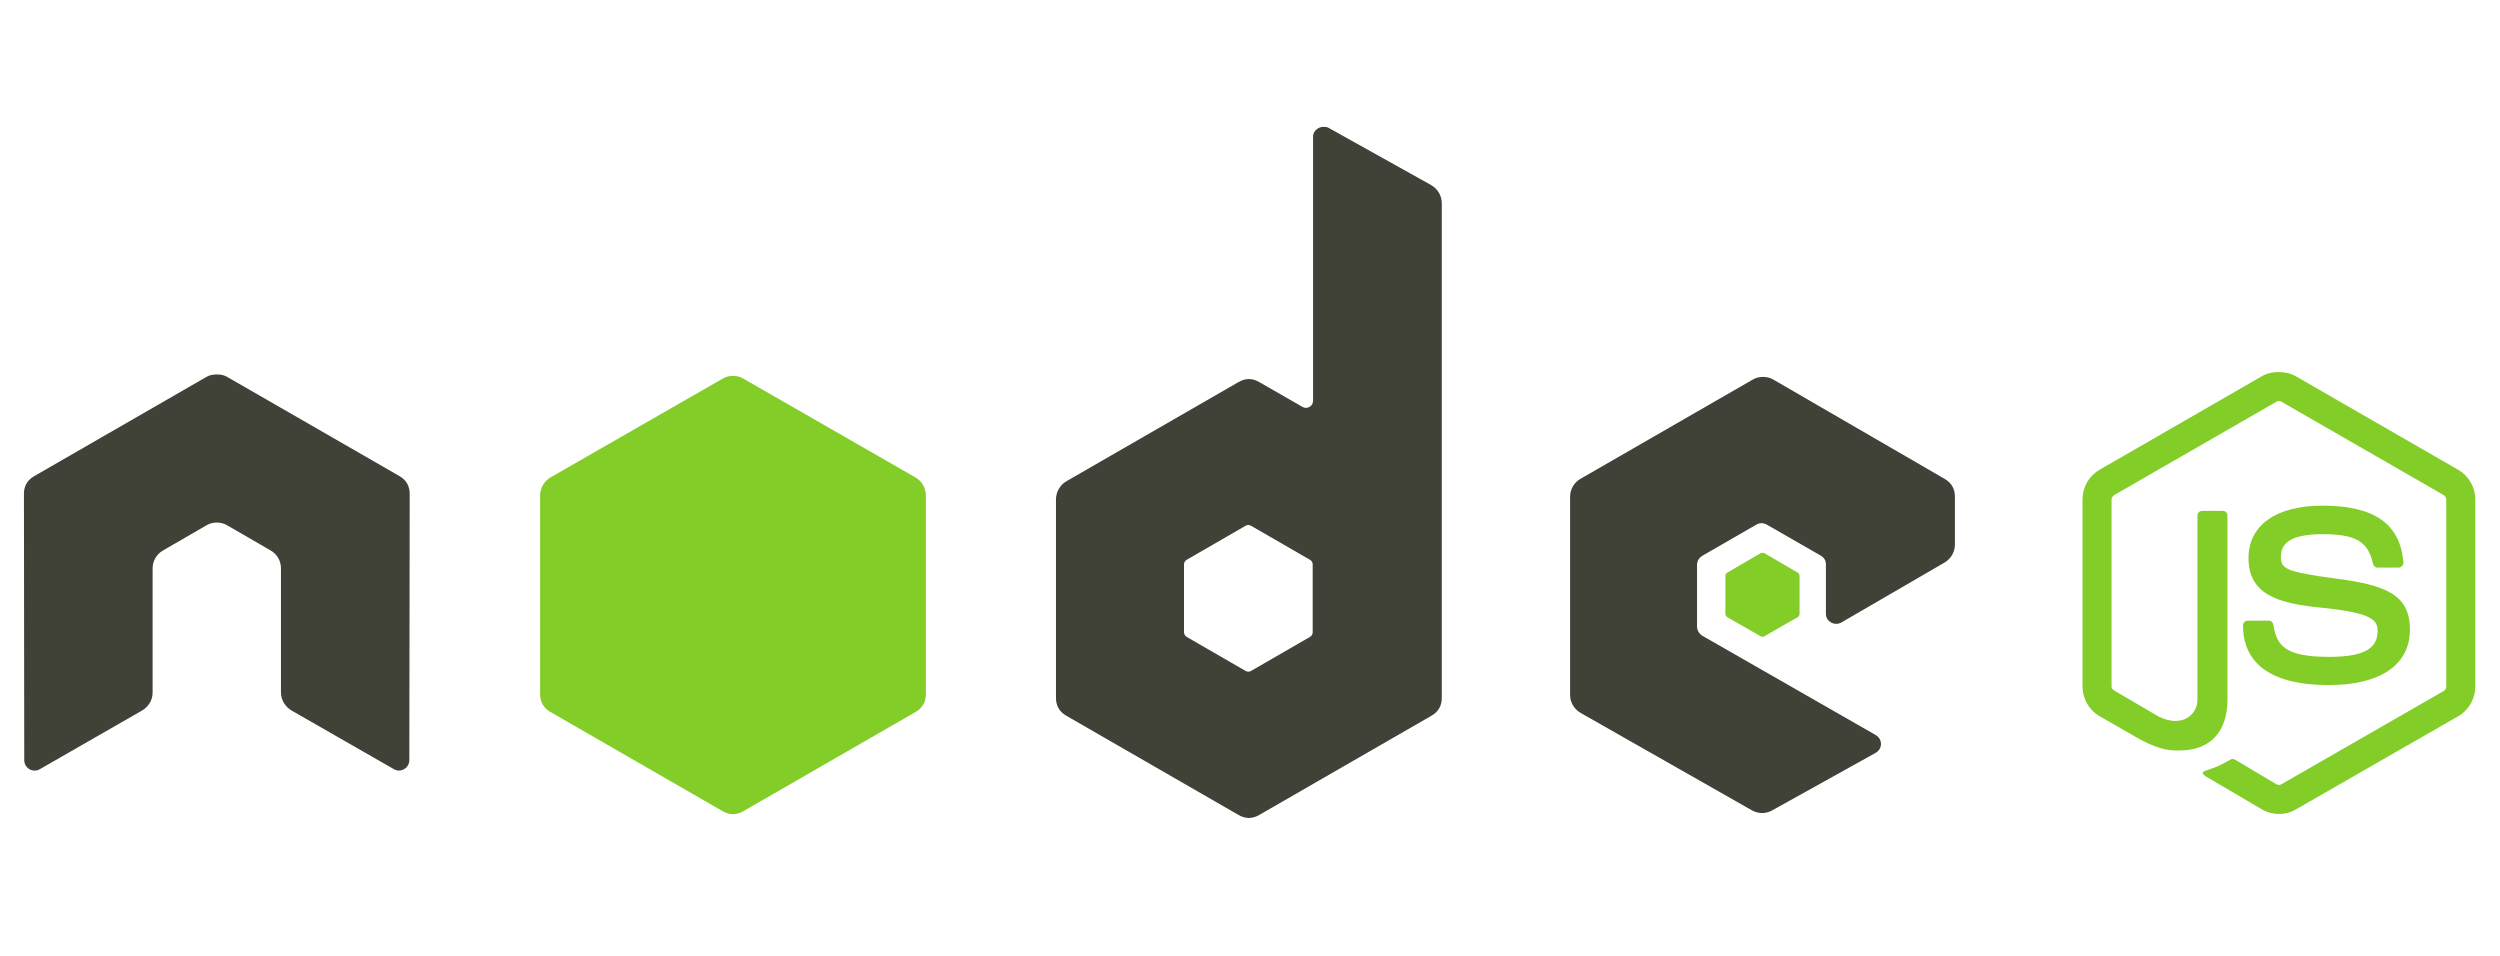
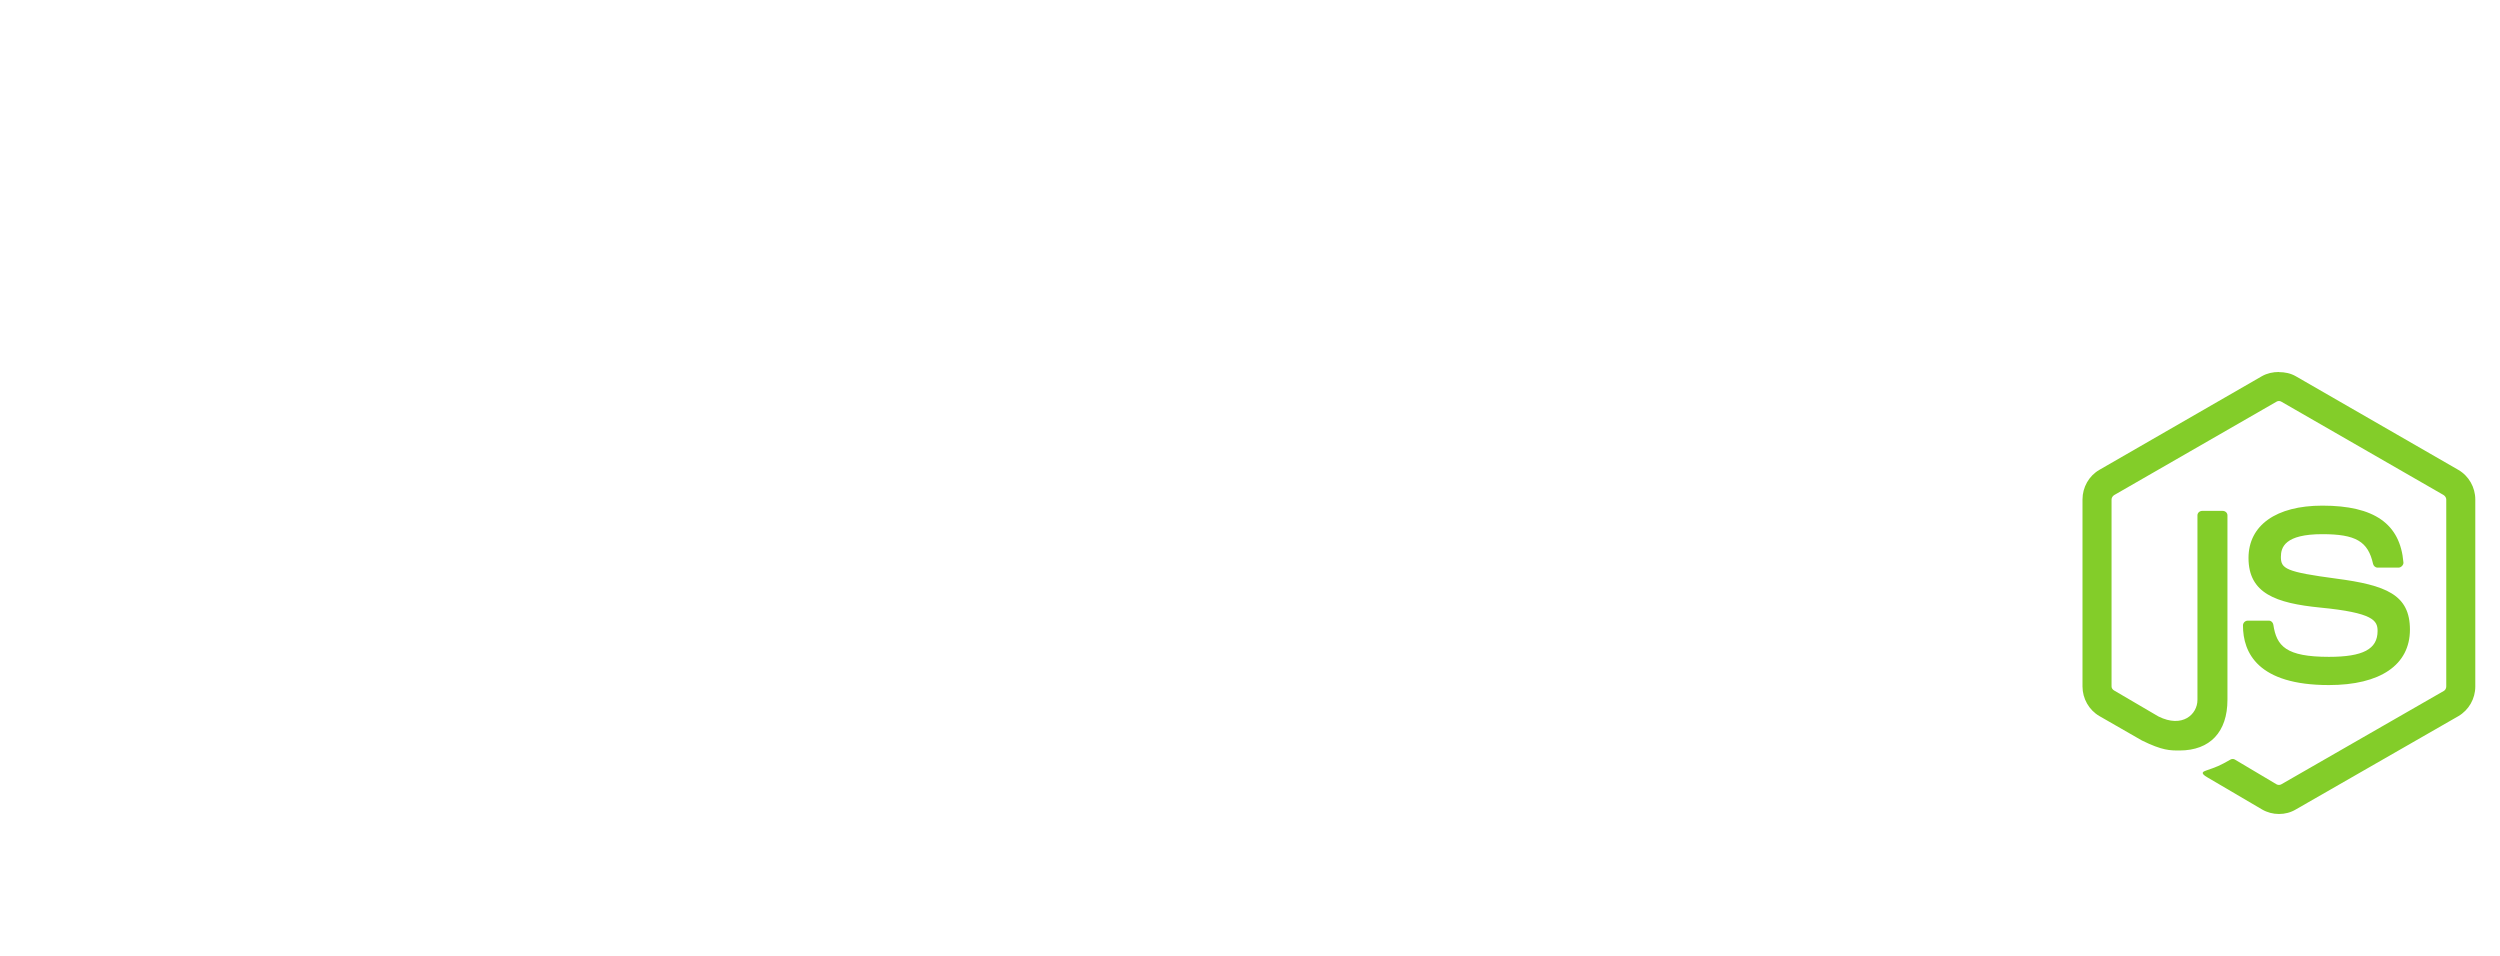
<svg xmlns="http://www.w3.org/2000/svg" width="204" zoomAndPan="magnify" viewBox="0 0 153 58.5" height="78" preserveAspectRatio="xMidYMid meet" version="1.0">
  <defs>
    <clipPath id="4a28618daa">
      <path d="M 1 7.762 L 120 7.762 L 120 50.152 L 1 50.152 Z M 1 7.762 " clip-rule="nonzero" />
    </clipPath>
  </defs>
  <path fill="#83cd29" d="M 139.469 22.766 C 139.102 22.766 138.746 22.844 138.434 23.02 L 128.484 28.754 C 127.844 29.121 127.449 29.82 127.449 30.566 L 127.449 42.012 C 127.449 42.754 127.844 43.453 128.484 43.824 L 131.082 45.316 C 132.344 45.938 132.812 45.93 133.387 45.93 C 135.254 45.93 136.32 44.797 136.32 42.828 L 136.32 31.539 C 136.32 31.379 136.184 31.266 136.023 31.266 L 134.777 31.266 C 134.621 31.266 134.484 31.383 134.484 31.539 L 134.484 42.836 C 134.484 43.707 133.574 44.582 132.098 43.848 L 129.398 42.266 C 129.301 42.215 129.227 42.121 129.227 42.012 L 129.227 30.566 C 129.227 30.461 129.301 30.348 129.398 30.293 L 139.324 24.582 C 139.414 24.527 139.527 24.527 139.617 24.582 L 149.543 30.293 C 149.637 30.352 149.711 30.457 149.711 30.566 L 149.711 42.012 C 149.711 42.121 149.656 42.234 149.562 42.285 L 139.617 48 C 139.531 48.051 139.414 48.051 139.324 48 L 136.766 46.48 C 136.691 46.438 136.586 46.441 136.516 46.48 C 135.809 46.883 135.676 46.926 135.016 47.156 C 134.852 47.215 134.605 47.301 135.098 47.578 L 138.438 49.539 C 138.754 49.723 139.109 49.816 139.473 49.816 C 139.84 49.816 140.188 49.727 140.504 49.539 L 150.453 43.828 C 151.094 43.453 151.488 42.758 151.488 42.016 L 151.488 30.57 C 151.488 29.828 151.094 29.129 150.453 28.758 L 140.504 23.027 C 140.195 22.848 139.836 22.773 139.473 22.773 Z M 142.129 30.945 C 139.297 30.945 137.609 32.148 137.609 34.148 C 137.609 36.316 139.281 36.914 142 37.184 C 145.254 37.5 145.508 37.98 145.508 38.617 C 145.508 39.727 144.621 40.199 142.531 40.199 C 139.902 40.199 139.324 39.543 139.129 38.234 C 139.105 38.094 139 37.984 138.855 37.984 L 137.562 37.984 C 137.484 37.984 137.414 38.016 137.355 38.07 C 137.301 38.129 137.27 38.195 137.27 38.277 C 137.27 39.949 138.18 41.926 142.527 41.926 C 145.672 41.926 147.488 40.695 147.488 38.531 C 147.488 36.391 146.023 35.812 142.969 35.41 C 139.887 35 139.59 34.805 139.59 34.082 C 139.59 33.488 139.84 32.691 142.125 32.691 C 144.168 32.691 144.922 33.129 145.23 34.504 C 145.258 34.633 145.371 34.738 145.504 34.738 L 146.797 34.738 C 146.875 34.738 146.953 34.691 147.008 34.633 C 147.062 34.57 147.098 34.504 147.09 34.422 C 146.891 32.059 145.312 30.945 142.129 30.945 Z M 142.129 30.945 " fill-opacity="1" fill-rule="nonzero" />
  <g clip-path="url(#4a28618daa)">
-     <path fill="#404137" d="M 80.992 7.766 C 80.879 7.766 80.773 7.793 80.676 7.848 C 80.465 7.973 80.359 8.152 80.359 8.395 L 80.359 24.52 C 80.359 24.68 80.285 24.82 80.148 24.898 C 80 24.984 79.852 24.984 79.703 24.898 L 77.066 23.383 C 76.641 23.137 76.219 23.137 75.797 23.383 L 65.262 29.453 C 64.867 29.68 64.625 30.117 64.625 30.57 L 64.625 42.711 C 64.625 43.195 64.836 43.562 65.262 43.805 L 75.797 49.875 C 76.219 50.121 76.645 50.121 77.066 49.875 L 87.602 43.805 C 88.027 43.562 88.238 43.195 88.238 42.711 L 88.238 12.441 C 88.238 11.984 87.984 11.551 87.582 11.324 L 81.309 7.824 C 81.211 7.77 81.102 7.762 80.992 7.762 Z M 13.207 22.918 C 13.004 22.926 12.816 22.961 12.637 23.066 L 2.098 29.137 C 1.676 29.379 1.461 29.742 1.465 30.23 L 1.484 46.523 C 1.484 46.75 1.602 46.961 1.801 47.074 C 2 47.191 2.242 47.191 2.438 47.074 L 8.688 43.488 C 9.082 43.254 9.34 42.848 9.34 42.395 L 9.34 34.785 C 9.34 34.328 9.582 33.914 9.977 33.688 L 12.637 32.148 C 12.832 32.035 13.043 31.98 13.27 31.98 C 13.496 31.98 13.707 32.035 13.902 32.148 L 16.562 33.688 C 16.957 33.914 17.195 34.328 17.195 34.781 L 17.195 42.391 C 17.195 42.844 17.461 43.258 17.852 43.488 L 24.102 47.07 C 24.297 47.188 24.539 47.188 24.734 47.07 C 24.93 46.961 25.051 46.75 25.051 46.523 L 25.074 30.23 C 25.074 29.742 24.863 29.375 24.441 29.133 L 13.902 23.066 C 13.723 22.961 13.535 22.926 13.332 22.918 Z M 107.895 23.066 C 107.668 23.066 107.457 23.121 107.262 23.234 L 96.723 29.305 C 96.332 29.531 96.09 29.945 96.09 30.402 L 96.09 42.539 C 96.09 42.996 96.348 43.41 96.746 43.637 L 107.199 49.582 C 107.582 49.805 108.055 49.82 108.441 49.605 L 114.777 46.082 C 114.98 45.973 115.117 45.766 115.117 45.535 C 115.117 45.309 114.996 45.102 114.801 44.988 L 104.199 38.918 C 104 38.805 103.859 38.574 103.859 38.348 L 103.859 34.551 C 103.859 34.324 104 34.117 104.199 34.004 L 107.492 32.105 C 107.688 31.992 107.93 31.992 108.125 32.105 L 111.43 34.004 C 111.641 34.125 111.746 34.309 111.746 34.551 L 111.746 37.547 C 111.742 37.789 111.848 37.973 112.062 38.094 C 112.258 38.207 112.496 38.207 112.695 38.094 L 119.008 34.426 C 119.398 34.199 119.641 33.781 119.641 33.328 L 119.641 30.398 C 119.641 29.914 119.43 29.547 119.008 29.305 L 108.535 23.234 C 108.34 23.121 108.129 23.066 107.902 23.066 Z M 76.387 32.129 C 76.449 32.129 76.504 32.145 76.555 32.172 L 80.168 34.258 C 80.266 34.312 80.336 34.418 80.336 34.531 L 80.336 38.703 C 80.336 38.82 80.266 38.922 80.168 38.98 L 76.555 41.066 C 76.457 41.121 76.34 41.121 76.238 41.066 L 72.629 38.98 C 72.531 38.922 72.461 38.816 72.461 38.703 L 72.461 34.531 C 72.461 34.418 72.531 34.316 72.629 34.258 L 76.238 32.172 C 76.289 32.145 76.332 32.133 76.387 32.133 Z M 76.387 32.129 " fill-opacity="1" fill-rule="nonzero" />
-   </g>
-   <path fill="#83cd29" d="M 44.859 23.004 C 44.633 23 44.422 23.059 44.227 23.172 L 33.688 29.219 C 33.293 29.445 33.055 29.883 33.055 30.336 L 33.055 42.477 C 33.055 42.965 33.266 43.332 33.688 43.574 L 44.227 49.645 C 44.648 49.887 45.07 49.887 45.492 49.645 L 56.031 43.574 C 56.453 43.328 56.664 42.965 56.664 42.477 L 56.664 30.336 C 56.664 29.883 56.426 29.445 56.031 29.223 L 45.492 23.172 C 45.297 23.059 45.086 23 44.859 23.004 Z M 107.875 33.836 C 107.832 33.836 107.785 33.836 107.746 33.855 L 105.719 35.039 C 105.637 35.082 105.594 35.152 105.594 35.246 L 105.594 37.566 C 105.594 37.652 105.645 37.734 105.719 37.777 L 107.746 38.938 C 107.824 38.984 107.902 38.984 107.98 38.938 L 110.008 37.777 C 110.082 37.734 110.133 37.652 110.133 37.566 L 110.133 35.246 C 110.133 35.16 110.082 35.082 110.008 35.035 L 107.98 33.855 C 107.941 33.836 107.918 33.836 107.875 33.836 Z M 107.875 33.836 " fill-opacity="1" fill-rule="nonzero" />
+     </g>
</svg>